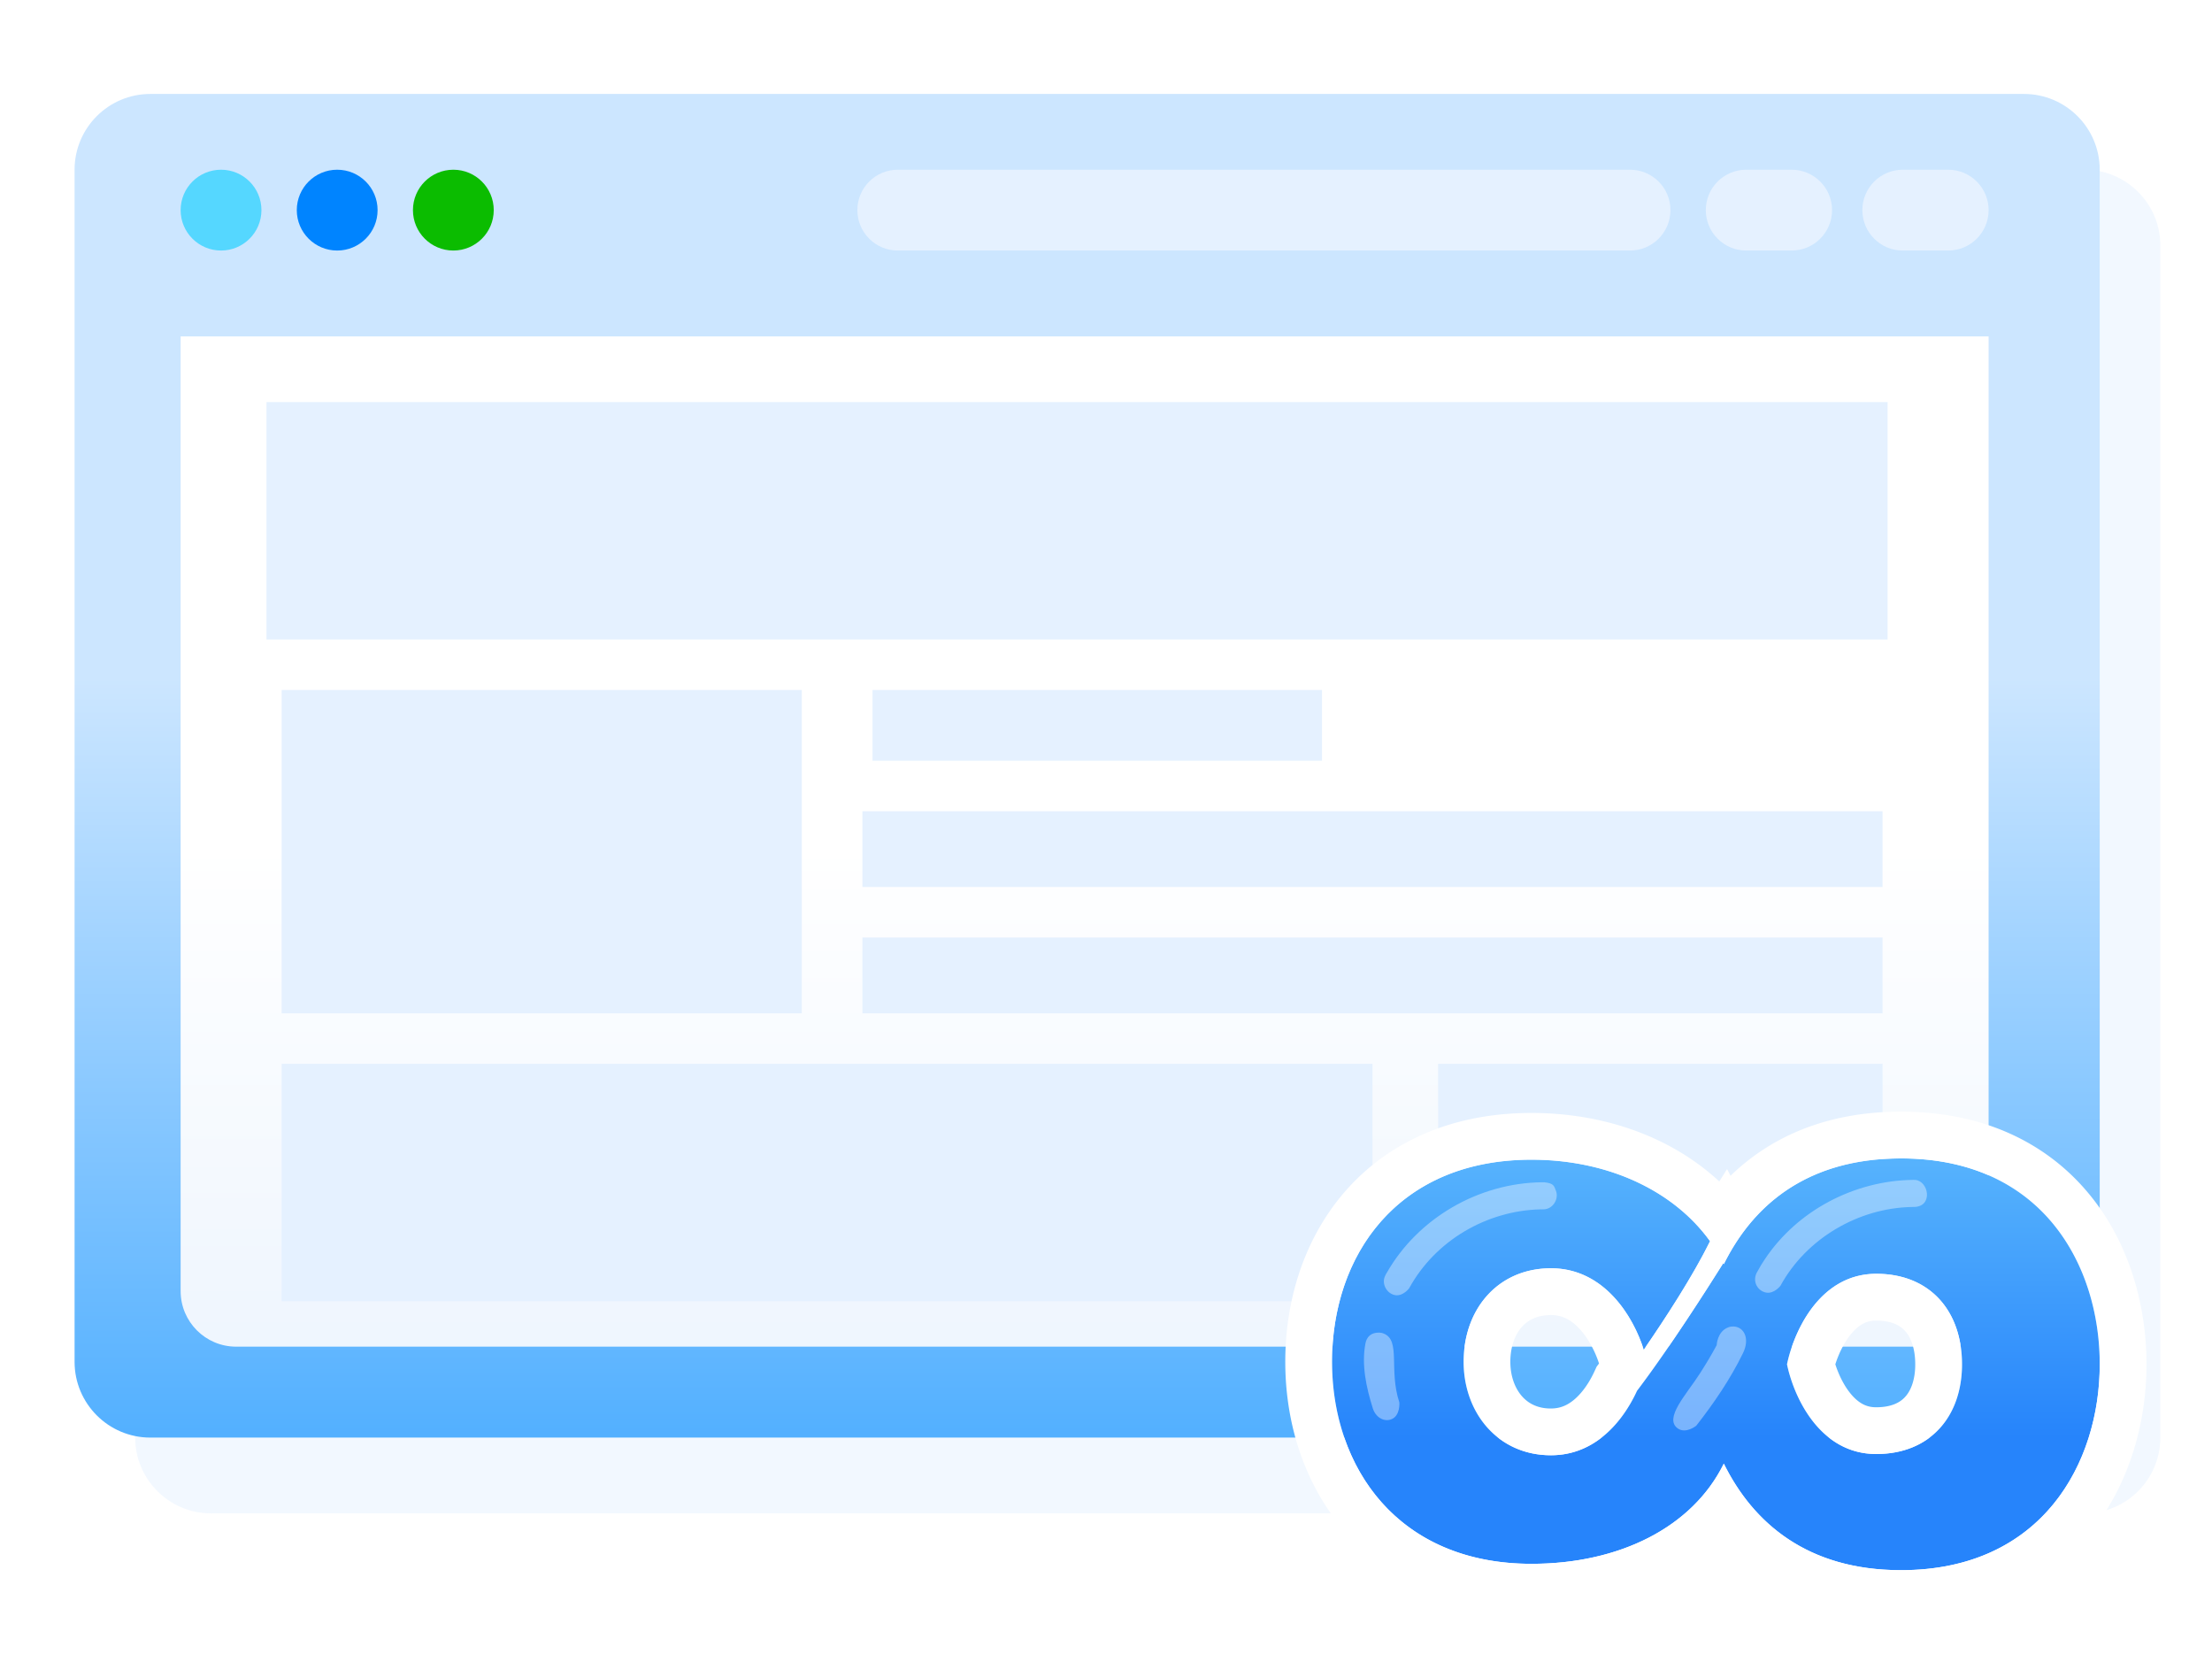
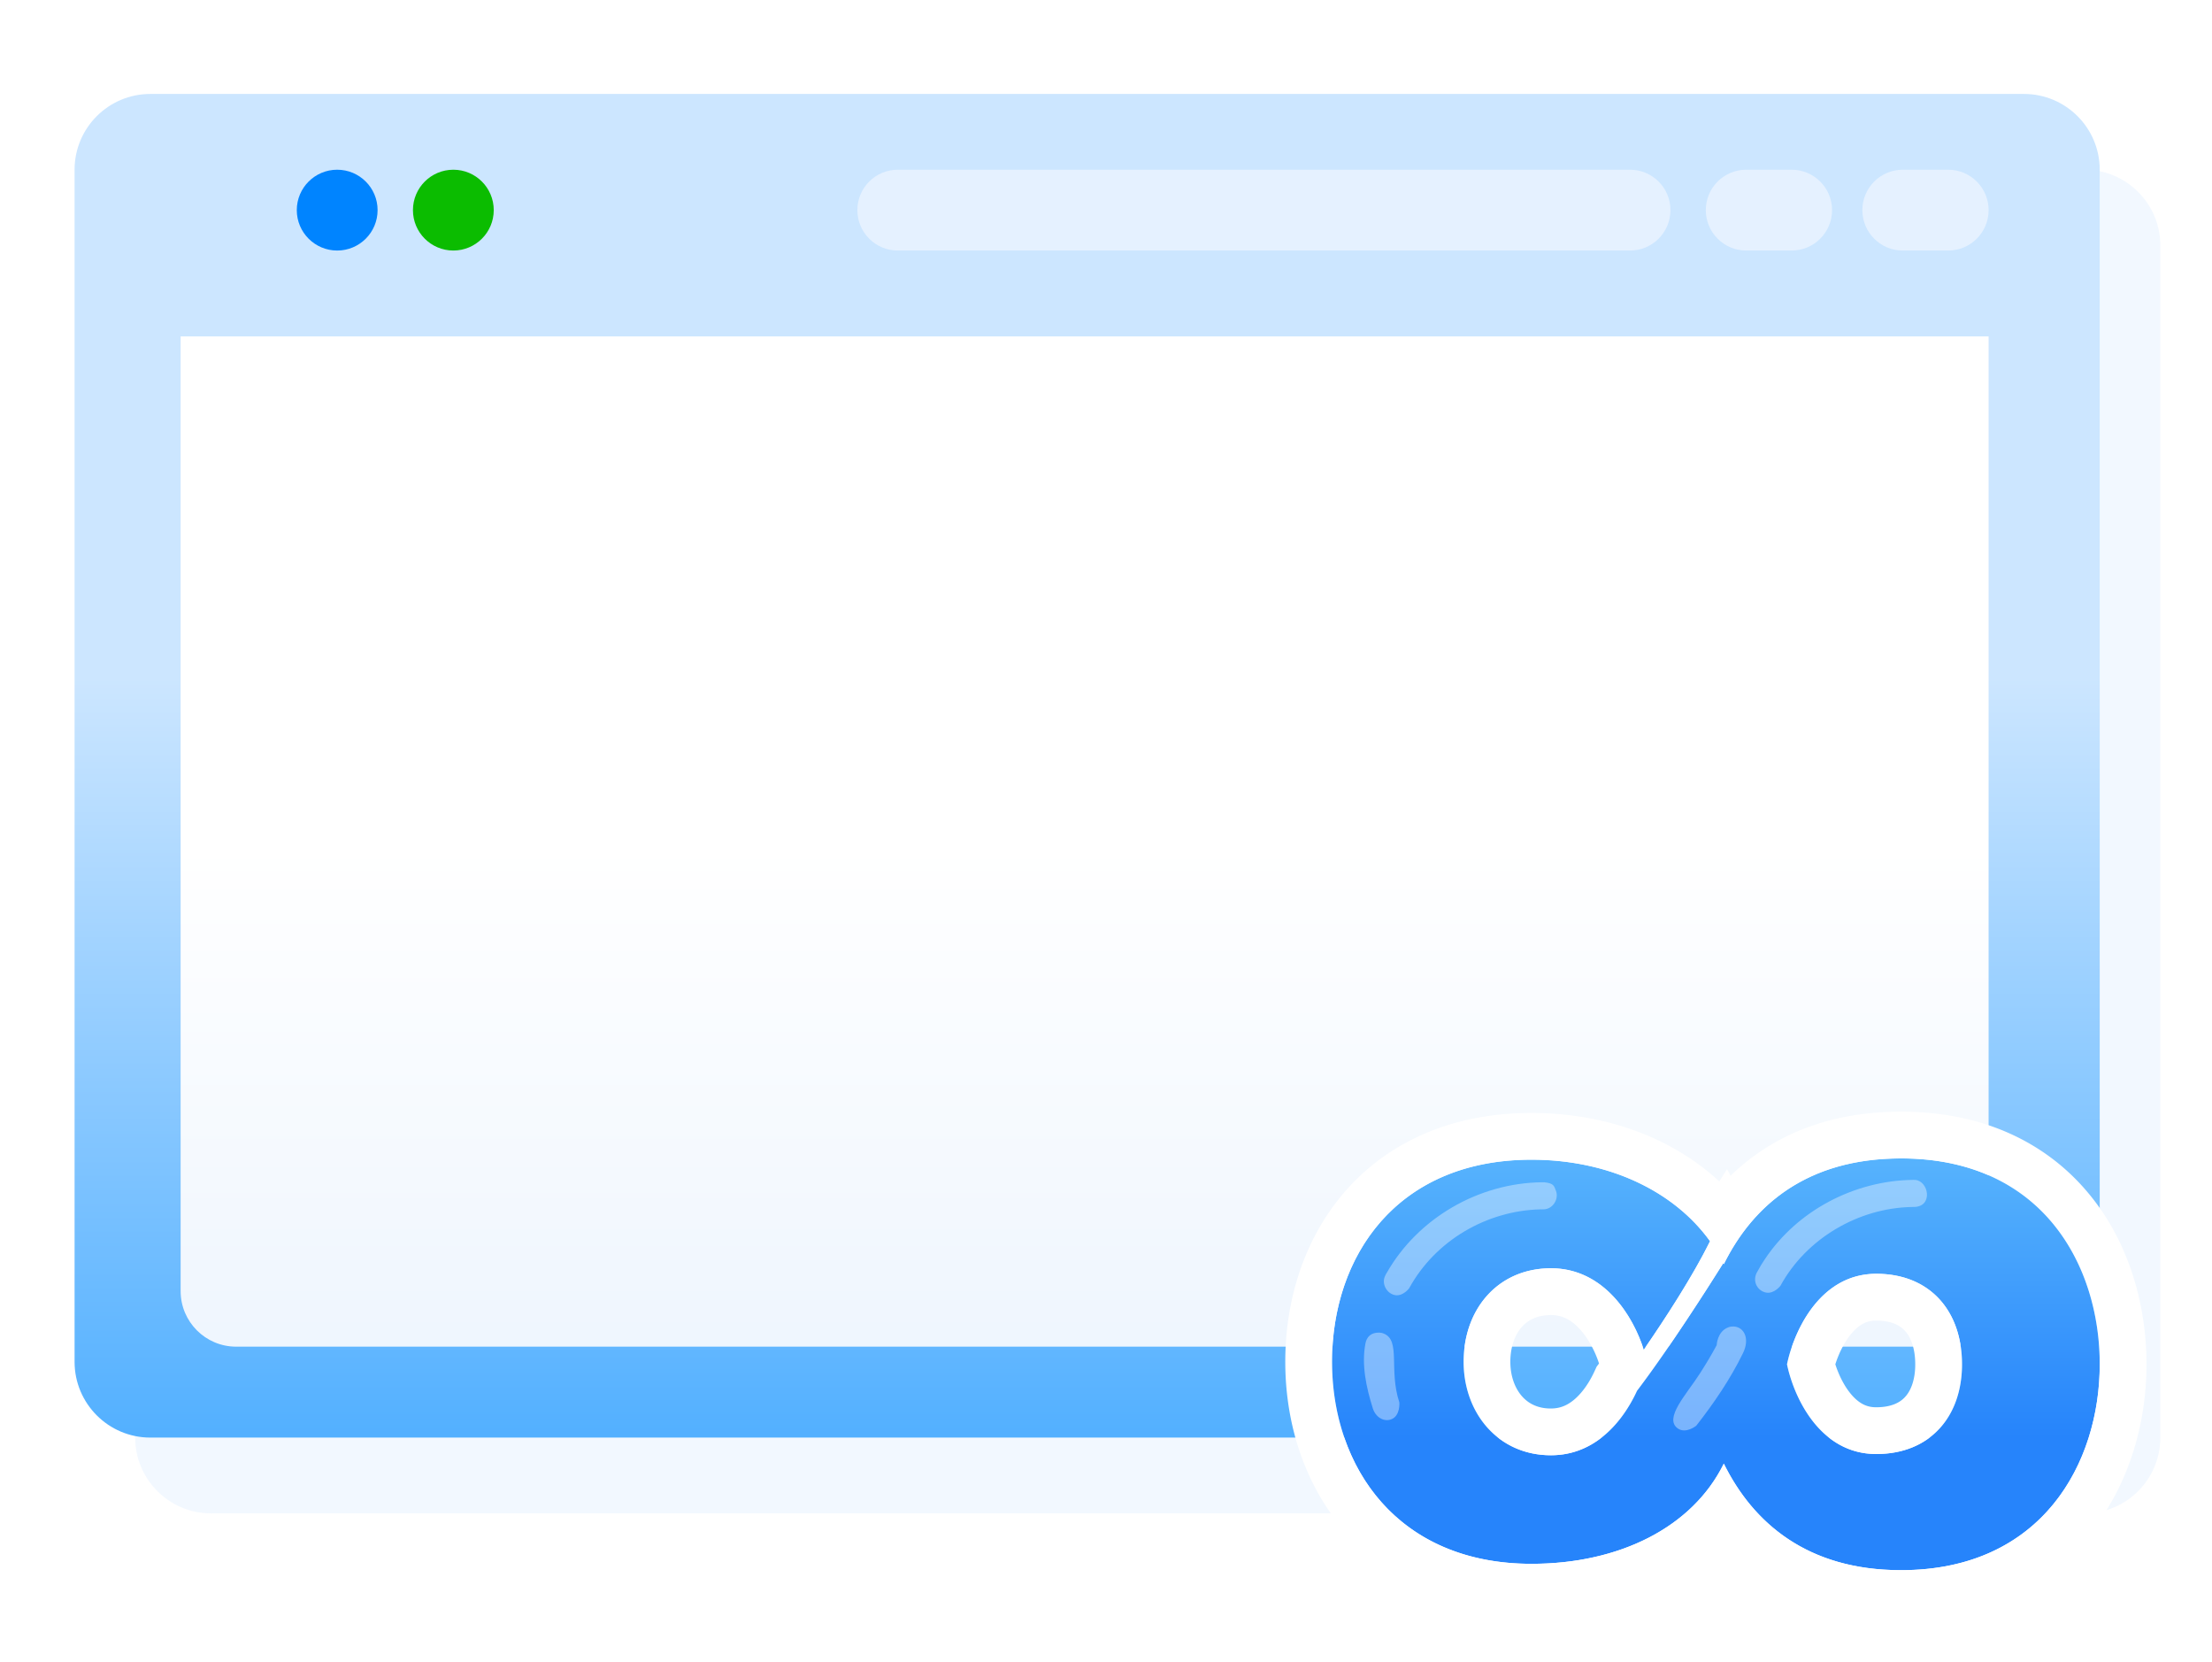
<svg xmlns="http://www.w3.org/2000/svg" fill-rule="evenodd" stroke-linejoin="round" stroke-miterlimit="1.414" clip-rule="evenodd" viewBox="0 0 438 329" id="unlimited-websites">
-   <path fill="none" d="M.473.473h436.805v328.126H.473z" />
  <path fill="#cce6ff" fill-opacity=".259" d="M427.767 48.599c0-8.279-6.721-15-15-15h-371c-8.279 0-15 6.721-15 15v236c0 8.278 6.721 15 15 15h371c8.279 0 15-6.722 15-15v-236Z" />
  <path fill="url(#a)" d="M415.767 33.599c0-8.279-6.721-15-15-15h-371c-8.279 0-15 6.721-15 15v236c0 8.278 6.721 15 15 15h371c8.279 0 15-6.722 15-15v-236Z" />
  <path fill="url(#b)" d="M393.767 66.599h-358v189c0 6.071 4.929 11 11 11h339c4.415 0 8-3.585 8-8v-192Z" />
  <clipPath id="a">
-     <path d="M393.767 66.599h-358v189c0 6.071 4.929 11 11 11h339c4.415 0 8-3.585 8-8v-192Z" />
-   </clipPath>
+     </clipPath>
  <g fill="#e5f1ff" clip-path="url(#a)">
-     <path d="M52.767 79.599h321v47h-321zM55.767 136.599h103v64h-103zM55.767 210.599h216v47h-216zM284.767 210.599h88v47h-88zM172.767 136.599h89v14h-89zM170.767 160.599h202v15h-202zM170.767 185.599h202v15h-202z" />
+     <path d="M52.767 79.599h321v47h-321zM55.767 136.599h103v64h-103zM55.767 210.599h216v47h-216zM284.767 210.599h88v47h-88zM172.767 136.599h89v14h-89zM170.767 160.599h202h-202zM170.767 185.599h202v15h-202z" />
  </g>
  <circle cx="66.767" cy="41.599" r="8" fill="#0084ff" />
-   <circle cx="43.767" cy="41.599" r="8" fill="#55d7ff" />
  <circle cx="89.767" cy="41.599" r="8" fill="#0bbc00" />
  <path fill="#e5f1ff" d="M330.767 41.599c0-4.416-3.585-8-8-8h-145c-4.415 0-8 3.584-8 8 0 4.415 3.585 8 8 8h145c4.415 0 8-3.585 8-8ZM393.767 41.599c0-4.416-3.585-8-8-8h-9c-4.415 0-8 3.584-8 8 0 4.415 3.585 8 8 8h9c4.415 0 8-3.585 8-8ZM362.767 41.599c0-4.416-3.585-8-8-8h-9c-4.415 0-8 3.584-8 8 0 4.415 3.585 8 8 8h9c4.415 0 8-3.585 8-8Z" />
  <path fill="url(#d)" d="m341.228 250.064.105.203c5.812-11.735 16.542-20.933 35.095-20.933 27.942 0 39.343 21.092 39.343 40.756 0 19.506-11.401 40.756-39.343 40.756-18.553 0-29.283-9.356-35.095-21.091-6.259 12.686-20.78 19.836-38.075 19.836-26.478 0-39.503-19.105-39.503-40 0-20.896 12.812-40.001 39.503-40.001 15.125 0 28.129 6.112 35.346 16.138-3.448 6.971-8.836 15.254-13.129 21.485-2.064-6.553-7.796-16.13-18.374-16.13-10.463 0-17.296 8.06-17.296 18.508 0 10.149 6.833 18.507 17.296 18.507 8.832 0 14.285-6.758 17.04-12.753 6.409-8.461 13.92-20.226 17.087-25.281Zm30.283 37.788c-11.177 0-16.319-11.26-17.66-17.762 1.341-6.502 6.483-17.92 17.66-17.92 10.729 0 16.988 7.454 16.988 17.92 0 10.308-6.259 17.762-16.988 17.762Z" />
  <path fill="#fff" d="m376.809 220.076.38.003.378.005.381.008.377.011.372.012.375.014.374.017.368.019.372.021.371.024.366.026.368.028.364.03.363.032.366.035.361.037.356.038.359.041.361.044.357.045.352.048.355.05.354.052.348.054.352.056.347.059.346.06.348.063.347.065.342.068.339.068.341.071.341.074.339.076.334.077.335.08.336.083.334.084.327.085.329.088.33.091.328.093.326.094.323.096.322.099.321.1.32.103.319.105.32.107.313.108.311.11.317.114.313.115.306.116.308.118.306.12.306.123.303.124.302.126.304.13.299.131.298.132.295.134.292.134.294.138.294.142.288.14.287.143.289.146.286.148.281.147.283.151.28.153.279.154.278.156.272.156.277.161.273.162.272.163.269.165.264.164.268.169.264.17.262.171.261.172.258.174.258.177.256.177.256.181.251.18.25.182.25.185.247.185.246.187.243.188.242.189.241.192.239.193.238.195.232.192.237.2.233.2.227.197.23.203.226.201.225.204.223.205.222.207.22.207.218.21.217.211.213.21.214.213.212.216.209.214.207.216.205.216.206.221.2.217.199.219.204.227.195.221.196.225.194.226.189.222.194.232.19.229.184.226.184.23.184.231.184.235.179.233.177.232.179.239.173.233.172.235.173.239.171.241.169.241.166.239.162.238.165.244.161.244.158.24.158.244.159.249.155.247.152.245.15.245.151.25.149.251.146.249.144.249.142.248.141.251.142.255.14.256.136.252.134.252.133.255.132.255.132.259.127.253.127.256.127.262.122.254.123.258.122.263.118.258.117.258.116.261.116.263.114.265.111.261.108.258.108.262.108.265.107.268.103.264.101.26.101.266.1.266.098.266.096.267.095.266.094.268.092.268.089.264.089.268.087.268.087.271.085.269.082.266.082.271.081.271.078.27.077.267.075.268.076.276.073.272.071.269.07.269.069.273.068.273.065.27.066.274.062.269.061.27.061.275.06.275.058.275.056.271.055.272.054.276.051.271.051.271.05.277.048.272.048.277.044.272.045.273.043.277.041.273.04.272.039.273.038.278.036.273.035.273.033.274.032.273.032.278.029.274.029.273.027.274.026.274.024.274.023.274.023.278.02.27.019.273.019.279.016.269.016.274.015.279.013.274.011.269.011.274.009.273.008.274.007.274.006.274.004.274.003.268.002.274.001.273-.001.272-.002.272-.003.267-.004.273-.006.272-.007.272-.008.273-.009.272-.011.273-.012.268-.012.272-.015.277-.016.273-.016.268-.019.278-.02.272-.02.268-.022.277-.023.273-.025.273-.026.273-.027.272-.028.272-.03.273-.031.277-.033.272-.033.272-.035.272-.036.273-.038.277-.039.272-.04.271-.041.273-.043.276-.044.271-.046.272-.047.275-.048.271-.05.276-.051.271-.051.27-.055.276-.054.27-.056.27-.058.274-.06.274-.061.274-.061.271-.063.269-.065.273-.065.268-.068.273-.069.272-.07.268-.071.268-.073.272-.076.275-.076.268-.076.267-.079.269-.08.271-.082.27-.083.265-.084.269-.087.269-.087.268-.089.268-.09.264-.092.269-.093.266-.095.266-.096.266-.099.267-.099.264-.101.265-.1.261-.104.264-.107.267-.107.263-.109.264-.108.258-.111.261-.114.264-.114.26-.116.261-.118.26-.118.258-.122.263-.123.258-.122.254-.126.26-.126.255-.128.255-.133.26-.131.254-.132.253-.135.255-.136.251-.14.256-.141.254-.14.249-.143.252-.143.247-.146.249-.149.251-.15.248-.151.248-.152.245-.156.248-.158.248-.156.242-.158.242-.162.243-.164.245-.163.238-.165.24-.169.241-.17.239-.174.241-.172.236-.171.232-.179.239-.178.234-.178.231-.184.236-.185.234-.183.227-.184.226-.189.231-.194.232-.189.222-.194.227-.196.225-.195.222-.202.225-.198.219-.202.22-.204.219-.205.218-.209.218-.209.215-.212.216-.211.211-.213.211-.217.212-.218.21-.223.21-.221.207-.221.204-.222.202-.228.204-.23.204-.227.197-.233.201-.237.2-.231.193-.238.196-.241.195-.236.188-.242.191-.249.193-.242.185-.247.186-.25.186-.25.182-.251.181-.253.179-.259.181-.258.177-.255.172-.26.173-.265.174-.264.171-.268.17-.267.166-.266.163-.268.163-.277.165-.273.159-.276.159-.277.157-.275.153-.284.154-.283.152-.285.15-.282.147-.285.145-.29.145-.292.143-.291.14-.29.138-.296.137-.298.136-.298.133-.296.129-.3.129-.305.128-.307.127-.302.122-.305.12-.312.121-.307.116-.312.116-.314.114-.315.111-.316.11-.312.105-.32.106-.323.105-.321.101-.319.097-.326.099-.329.095-.325.093-.33.091-.329.088-.328.086-.337.086-.335.083-.333.08-.337.078-.338.076-.339.074-.341.072-.342.07-.346.068-.343.065-.345.063-.349.061-.351.06-.351.057-.349.054-.35.052-.355.05-.356.048-.356.046-.362.044-.359.042-.356.038-.361.037-.366.036-.366.032-.364.03-.365.029-.37.026-.37.023-.369.022-.372.019-.377.017-.371.014-.372.013-.381.01-.381.008-.375.006-.38.003-.38.001h-.262l-.251-.002-.247-.002-.251-.004-.256-.004-.25-.006-.25-.006-.249-.008-.249-.008-.248-.01-.248-.01-.247-.012-.247-.012-.247-.013-.245-.015-.246-.015-.24-.016-.245-.018-.249-.019-.238-.019-.238-.019-.248-.022-.242-.023-.236-.023-.241-.024-.236-.025-.24-.026-.24-.028-.234-.027-.239-.03-.234-.029-.237-.032-.237-.032-.231-.033-.237-.034-.231-.035-.229-.035-.236-.037-.229-.038-.234-.039-.228-.039-.228-.041-.233-.042-.226-.042-.226-.043-.232-.046-.224-.045-.225-.046-.224-.047-.223-.048-.23-.05-.222-.05-.222-.051-.223-.052-.22-.053-.22-.053-.221-.055-.219-.056-.22-.057-.219-.057-.216-.058-.213-.059-.217-.06-.222-.063-.217-.063-.21-.062-.215-.064-.213-.065-.208-.064-.22-.069-.214-.068-.2-.066-.211-.069-.216-.073-.207-.07-.205-.071-.209-.074-.209-.074-.202-.073-.207-.076-.209-.078-.197-.075-.206-.079-.205-.08-.199-.079-.204-.081-.2-.082-.198-.081-.202-.084-.199-.085-.195-.084-.201-.087-.197-.087-.194-.086-.191-.087-.201-.091-.195-.091-.189-.089-.191-.091-.193-.093-.196-.095-.184-.091-.189-.095-.194-.098-.187-.096-.182-.094-.19-.099-.191-.102-.183-.098-.18-.097-.187-.103-.183-.102-.183-.103-.183-.104-.177-.101-.181-.106-.181-.106-.18-.107-.179-.108-.174-.105-.179-.11-.177-.11-.172-.108-.172-.109-.176-.112-.175-.114-.171-.112-.174-.115-.172-.115-.168-.113-.164-.112-.172-.118-.171-.119-.165-.116-.165-.117-.161-.116-.169-.122-.166-.122-.159-.117-.173-.129-.316-.239-.32-.247-.316-.249-.315-.252-.31-.254-.308-.256-.307-.261-.299-.259-.298-.262-.297-.267-.294-.268-.288-.269-.287-.271-.283-.273-.282-.276-.278-.278-.275-.279-.273-.283-.269-.283-.265-.284-.159-.174-.046.043-.159.147-.153.14-.157.143-.161.144-.156.138-.159.14-.16.14-.157.135-.158.135-.166.141-.163.136-.16.132-.164.135-.165.134-.163.131-.162.129-.168.132-.167.132-.169.13-.165.126-.17.129-.171.128-.167.124-.168.125-.173.125-.173.125-.169.121-.175.124-.175.122-.168.117-.173.119-.18.122-.178.12-.175.117-.171.113-.18.117-.179.116-.181.116-.178.113-.174.109-.185.115-.181.11-.175.107-.184.111-.187.112-.18.106-.183.107-.183.106-.185.106-.189.107-.182.102-.184.102-.188.104-.187.101-.182.098-.191.102-.202.106-.368.191-.379.192-.382.19-.382.186-.388.185-.389.181-.388.176-.394.176-.394.171-.391.167-.398.165-.399.162-.4.159-.402.156-.403.152-.406.15-.409.148-.408.142-.408.14-.412.137-.413.135-.416.131-.419.129-.416.125-.417.121-.423.12-.421.115-.424.113-.426.11-.425.107-.426.103-.429.101-.434.099-.432.094-.431.092-.435.088-.436.086-.436.083-.439.079-.439.077-.44.073-.441.071-.443.067-.443.065-.447.062-.446.058-.447.056-.449.052-.452.05-.45.046-.45.044-.454.041-.452.037-.453.034-.46.032-.457.029-.453.025-.459.023-.463.019-.459.017-.461.013-.465.011-.461.007-.464.005-.462.001-.362-.001-.366-.003-.357-.005-.358-.007-.36-.009-.355-.011-.358-.014-.357-.015-.349-.017-.352-.019-.355-.022-.35-.023-.35-.026-.348-.027-.348-.029-.348-.032-.345-.033-.345-.036-.345-.037-.34-.039-.339-.041-.341-.044-.342-.045-.339-.048-.336-.049-.334-.051-.337-.054-.333-.055-.331-.057-.332-.059-.329-.061-.333-.064-.329-.065-.328-.067-.325-.069-.321-.07-.325-.073-.324-.075-.318-.076-.321-.079-.321-.081-.32-.083-.319-.085-.309-.084-.316-.089-.317-.091-.307-.091-.314-.094-.308-.096-.307-.097-.307-.099-.307-.102-.308-.104-.301-.105-.302-.106-.301-.109-.301-.112-.298-.112-.296-.113-.298-.118-.29-.116-.296-.121-.294-.122-.285-.121-.293-.126-.29-.128-.285-.128-.286-.131-.283-.131-.282-.134-.28-.135-.28-.137-.28-.14-.279-.142-.275-.142-.273-.144-.272-.145-.274-.149-.271-.149-.27-.152-.265-.151-.264-.153-.266-.157-.263-.157-.263-.16-.26-.16-.257-.162-.259-.164-.26-.169-.25-.164-.251-.167-.256-.174-.249-.17-.246-.172-.247-.175-.245-.176-.247-.179-.242-.18-.24-.179-.24-.183-.236-.182-.237-.185-.239-.19-.231-.187-.231-.188-.231-.192-.228-.191-.227-.193-.227-.196-.223-.196-.222-.197-.223-.2-.22-.201-.215-.199-.216-.203-.215-.204-.214-.206-.209-.204-.211-.208-.211-.213-.207-.211-.204-.21-.203-.211-.2-.213-.202-.217-.2-.218-.197-.216-.195-.218-.193-.219-.195-.223-.19-.222-.189-.223-.187-.224-.189-.228-.182-.224-.179-.223-.184-.231-.182-.233-.176-.228-.176-.23-.175-.234-.174-.235-.171-.233-.169-.235-.172-.241-.166-.236-.163-.236-.163-.238-.163-.242-.162-.244-.157-.239-.155-.24-.159-.249-.155-.246-.149-.24-.15-.247-.15-.247-.149-.25-.145-.247-.144-.25-.146-.255-.14-.25-.137-.248-.138-.251-.138-.257-.135-.255-.135-.258-.13-.254-.128-.252-.131-.262-.126-.256-.126-.258-.123-.26-.122-.258-.122-.264-.117-.256-.118-.262-.118-.267-.114-.262-.114-.267-.111-.265-.108-.26-.108-.265-.109-.271-.104-.264-.103-.267-.103-.269-.1-.268-.1-.271-.096-.265-.096-.27-.095-.274-.093-.271-.091-.271-.09-.273-.088-.273-.088-.276-.085-.272-.082-.269-.084-.278-.08-.276-.078-.271-.079-.28-.077-.279-.073-.272-.074-.278-.073-.281-.069-.274-.068-.277-.069-.283-.065-.279-.064-.278-.063-.28-.061-.28-.06-.281-.059-.285-.057-.28-.055-.278-.054-.285-.053-.282-.05-.279-.05-.287-.048-.282-.047-.284-.045-.283-.044-.284-.042-.289-.04-.28-.04-.284-.038-.289-.036-.286-.035-.281-.034-.286-.032-.29-.031-.286-.029-.286-.028-.287-.026-.287-.025-.287-.023-.287-.023-.292-.02-.288-.019-.284-.018-.287-.016-.289-.015-.292-.014-.289-.011-.285-.011-.293-.009-.289-.008-.284-.007-.294-.004-.289-.004-.29-.002-.289-.001-.29.001-.29.002-.285.003-.294.005-.29.006-.284.008-.289.009-.289.011-.289.011-.289.014-.288.014-.288.016-.289.018-.288.019-.288.02-.283.021-.287.024-.293.024-.282.026-.286.028-.292.028-.282.03-.286.032-.286.033-.286.034-.285.036-.28.037-.29.039-.285.04-.284.042-.284.042-.28.046-.289.046-.282.046-.279.05-.287.05-.281.051-.279.054-.286.055-.28.055-.278.058-.285.06-.28.059-.276.063-.283.063-.28.064-.274.067-.282.068-.279.069-.274.072-.282.072-.275.073-.277.076-.277.077-.275.078-.274.08-.275.082-.28.082-.268.084-.273.087-.278.086-.268.089-.271.091-.275.092-.271.093-.271.095-.27.097-.269.098-.269.099-.268.101-.266.102-.267.104-.268.107-.269.108-.265.106-.26.112-.268.112-.264.114-.264.116-.265.114-.257.118-.262.122-.264.121-.26.122-.258.124-.257.126-.259.128-.257.129-.258.132-.258.132-.254.133-.252.136-.255.138-.255.136-.248.141-.252.143-.253.145-.252.145-.249.144-.243.148-.248.152-.25.152-.247.151-.242.153-.241.159-.247.159-.244.159-.241.159-.237.165-.242.165-.24.165-.237.168-.236.168-.234.171-.236.172-.233.177-.237.176-.232.174-.226.179-.231.183-.232.183-.228.183-.226.186-.226.185-.222.188-.223.192-.224.194-.224.19-.216.194-.218.201-.222.197-.216.197-.212.204-.218.207-.216.201-.208.204-.209.211-.212.21-.209.212-.207.21-.203.215-.205.218-.205.217-.202.221-.202.218-.196.222-.198.228-.2.224-.194.224-.19.227-.192.234-.194.235-.192.232-.187.233-.185.234-.184.241-.186.24-.183.238-.179.243-.179.246-.18.249-.179.243-.172.248-.173.253-.174.251-.169.249-.167.258-.17.258-.166.256-.163.257-.162.261-.161.266-.161.261-.157.266-.156.268-.155.267-.152.268-.151.268-.148.272-.148.279-.149.272-.142.275-.143.281-.142.275-.137.284-.139.282-.136.282-.134.284-.131.286-.131.291-.13.286-.126.288-.124.294-.125.292-.121.292-.119.296-.118.298-.117.3-.115.296-.111.301-.111.302-.109.301-.106.308-.106.306-.103.306-.102.307-.099.306-.096.313-.097.314-.094.313-.092.313-.09.313-.087.318-.087.321-.085.317-.082.318-.08.322-.079.323-.076.325-.075.326-.073.322-.07.328-.069.332-.068.329-.065.327-.062.332-.061.336-.06.332-.057.334-.055.34-.054.339-.051.336-.049.338-.047.339-.045.343-.044.344-.041.342-.039.349-.038.347-.035.344-.033.349-.031.349-.03.351-.027.351-.025.352-.024.353-.021.353-.019.359-.018.355-.015.357-.013.361-.011.361-.009.363-.007.36-.005.36-.003.367-.002.412.002.409.004.412.006.412.009.408.012.41.014.41.017.406.019.409.022.405.025.404.027.403.03.403.032.406.035.401.037.401.04.4.043.397.044.398.048.402.05.394.053.393.054.396.058.395.06.394.063.39.065.392.067.389.07.387.073.39.075.386.078.386.08.383.082.383.085.383.087.381.09.38.092.381.095.375.097.377.099.379.104.373.104.371.106.373.11.37.111.371.115.371.118.366.118.365.122.364.124.362.125.361.129.362.131.362.135.357.136.355.137.356.141.354.144.352.145.351.148.351.15.348.153.345.154.347.158.344.16.342.162.34.164.34.167.338.169.337.173.335.174.333.176.332.179.327.179.329.183.329.187.324.188.324.19.321.193.319.194.32.198.314.198.317.203.316.206.309.205.309.208.308.211.305.213.303.215.303.218.302.221.299.223.295.224.293.226.295.231.292.232.287.232.285.235.287.239.283.241.278.241.281.247.277.247.274.249.221.205 1.539-2.454.689 1.325.095-.092.284-.272.289-.271.289-.267.292-.264.298-.265.3-.263.302-.258.305-.257.309-.255.312-.253.314-.249.315-.246.323-.247.317-.238.168-.124.164-.12.167-.12.164-.118.165-.118.166-.116.165-.115.167-.115.171-.117.17-.114.168-.112.176-.117.175-.114.166-.108.171-.109.176-.112.177-.111.172-.106.173-.107.178-.108.184-.111.175-.103.175-.103.186-.108.182-.104.177-.101.177-.1.184-.102.188-.104.188-.101.18-.097.183-.097.186-.097.189-.098.188-.096.187-.095.189-.095.189-.093.195-.095.185-.089.193-.092.197-.092.189-.088.195-.09.19-.086.197-.088.2-.087.191-.084.201-.086.196-.083.198-.083.203-.084.197-.08.2-.08.205-.081.204-.08.194-.074.206-.078.208-.078.204-.075.201-.073.208-.075.209-.073.203-.07.206-.071.212-.071.21-.07.206-.067.212-.068.213-.067.215-.066.207-.064.214-.064.214-.063.211-.061.217-.062.216-.06.217-.06.219-.059.216-.057.219-.057.214-.054.219-.055.227-.056.214-.051.22-.052.229-.053.222-.05.216-.048.225-.048.228-.049.224-.046.225-.045.224-.045.226-.043.227-.043.231-.043.227-.04.228-.04.234-.04.228-.037.229-.037.23-.036.23-.035.236-.035.237-.034.231-.032.232-.031.237-.031.239-.029.234-.029.233-.027.24-.027.235-.025.241-.025.241-.024.236-.023.242-.022.238-.02.243-.021.243-.019.244-.018.244-.017.24-.016.241-.014.251-.015.246-.013.242-.012.247-.011.248-.011.248-.009.249-.008.249-.008.25-.006.25-.005.251-.005.251-.003.247-.003.257-.001.261-.001.372.002Zm-.598 9.259-.216.001-.216.002-.215.003-.214.004-.213.004-.213.006-.212.006-.212.007-.21.008-.21.009-.21.009-.208.011-.208.011-.207.012-.207.013-.205.013-.205.014-.205.016-.203.016-.203.016-.203.018-.201.018-.201.019-.2.02-.2.021-.198.021-.199.023-.197.023-.197.024-.196.024-.195.026-.195.026-.194.026-.193.028-.193.029-.192.029-.191.03-.191.03-.19.032-.189.032-.189.033-.187.033-.188.035-.186.035-.186.036-.185.036-.185.038-.184.038-.183.038-.183.04-.182.04-.181.041-.18.042-.18.042-.18.043-.178.044-.178.044-.178.045-.176.046-.176.047-.176.047-.174.048-.174.049-.174.049-.172.05-.172.051-.172.051-.171.053-.17.052-.169.054-.169.054-.168.055-.168.055-.167.056-.166.057-.166.057-.165.059-.164.058-.164.06-.163.06-.163.061-.162.061-.161.062-.16.063-.16.063-.16.064-.159.064-.158.066-.157.065-.157.067-.156.067-.156.068-.155.068-.154.069-.154.069-.153.071-.153.07-.151.072-.152.072-.15.072-.151.074-.149.073-.149.075-.148.075-.148.075-.147.077-.146.076-.146.078-.145.078-.145.078-.144.079-.143.08-.143.08-.142.081-.142.081-.141.082-.14.083-.14.083-.14.083-.138.085-.138.084-.138.086-.137.085-.136.087-.136.087-.135.087-.134.088-.134.089-.134.089-.132.089-.133.091-.131.09-.131.091-.131.092-.13.092-.129.093-.129.093-.128.094-.128.094-.253.191-.251.192-.249.194-.247.196-.245.198-.242.2-.24.202-.238.204-.235.205-.233.208-.232.209-.229.212-.226.213-.225.214-.222.217-.221.218-.218.22-.216.222-.213.224-.212.225-.21.227-.207.228-.206.23-.203.232-.201.233-.199.235-.197.236-.195.238-.193.239-.191.241-.189.242-.187.244-.185.245-.183.247-.181.248-.178.249-.177.251-.175.252-.173.253-.171.255-.169.256-.167.257-.165.258-.163.26-.162.26-.159.262-.158.263-.155.265-.154.265-.152.266-.15.268-.148.269-.146.269-.144.271-.143.272-.141.272-.139.274-.137.274-.105-.203-.31.493-.334.531-.357.566-.38.601-.401.632-.422.662-.441.691-.46.717-.477.742-.494.764-.509.786-.524.805-.537.822-.549.837-.561.851-.572.863-.581.873-.59.881-.597.888-.301.445-.302.447-.304.447-.305.447-.307.448-.307.447-.308.448-.309.447-.31.446-.31.445-.31.444-.311.443-.311.441-.311.439-.31.437-.311.435-.31.432-.31.43-.309.426-.308.424-.307.419-.307.416-.305.413-.304.408-.303.403-.301.399-.065.141-.066.141-.067.141-.068.141-.069.142-.07.141-.071.142-.072.142-.073.142-.074.143-.075.142-.076.142-.077.143-.079.142-.079.142-.08.142-.081.143-.082.142-.083.142-.084.142-.086.141-.086.142-.087.141-.089.141-.089.141-.09.141-.092.14-.092.14-.094.14-.094.139-.096.139-.097.139-.097.138-.099.138-.1.137-.101.137-.102.137-.103.136-.104.135-.105.135-.106.134-.107.133-.109.133-.109.133-.11.131-.112.131-.113.13-.113.13-.115.129-.116.128-.117.127-.118.126-.119.126-.12.124-.122.124-.122.123-.124.122-.124.121-.126.12-.127.119-.128.118-.129.117-.13.116-.131.115-.132.114-.134.112-.134.112-.136.11-.137.109-.138.108-.139.107-.14.106-.142.104-.142.103-.144.101-.144.101-.146.099-.147.097-.148.096-.15.095-.15.093-.152.092-.152.09-.154.089-.155.088-.156.085-.158.084-.158.083-.16.081-.161.079-.162.078-.163.076-.164.074-.165.073-.167.071-.168.069-.169.067-.17.066-.171.063-.173.062-.174.06-.175.058-.176.056-.177.054-.178.052-.18.051-.181.048-.182.046-.183.044-.185.042-.185.04-.187.038-.188.036-.189.034-.191.031-.192.029-.192.027-.195.025-.195.023-.196.02-.198.018-.199.016-.2.013-.202.011-.203.008-.203.006-.206.004-.206.001h-.122l-.122-.001-.122-.002-.122-.003-.121-.003-.121-.004-.12-.005-.12-.006-.12-.006-.119-.007-.119-.008-.119-.009-.118-.009-.118-.011-.118-.01-.117-.012-.117-.012-.117-.013-.116-.014-.116-.015-.116-.015-.115-.016-.115-.016-.114-.018-.114-.018-.114-.018-.114-.02-.113-.02-.112-.021-.113-.021-.112-.023-.111-.023-.111-.023-.111-.025-.221-.05-.219-.054-.217-.056-.216-.059-.215-.061-.213-.064-.211-.067-.21-.069-.209-.072-.206-.075-.206-.077-.203-.079-.202-.082-.201-.085-.198-.087-.198-.09-.195-.092-.194-.094-.192-.097-.191-.099-.189-.102-.187-.104-.186-.106-.183-.108-.183-.111-.18-.113-.179-.116-.177-.117-.175-.12-.174-.122-.171-.124-.17-.127-.168-.128-.167-.131-.164-.133-.163-.134-.161-.137-.159-.139-.158-.141-.155-.143-.154-.145-.152-.147-.15-.149-.148-.151-.146-.152-.144-.155-.142-.156-.141-.159-.138-.16-.137-.162-.134-.164-.133-.165-.131-.168-.129-.169-.126-.171-.125-.172-.123-.174-.121-.176-.118-.178-.117-.179-.115-.181-.112-.182-.111-.184-.108-.186-.107-.187-.104-.188-.103-.19-.1-.192-.098-.193-.096-.194-.094-.196-.091-.198-.09-.198-.087-.2-.085-.202-.083-.203-.081-.204-.079-.205-.076-.207-.075-.208-.072-.209-.07-.21-.067-.212-.066-.212-.063-.214-.061-.215-.058-.216-.056-.218-.054-.218-.052-.219-.049-.221-.047-.221-.045-.223-.043-.224-.04-.224-.037-.225-.036-.227-.033-.227-.03-.228-.028-.229-.026-.23-.023-.231-.021-.232-.019-.232-.016-.233-.014-.234-.011-.235-.008-.236-.007-.236-.003-.237-.002-.237.002-.245.003-.243.007-.243.008-.242.011-.24.014-.24.016-.239.019-.238.021-.237.023-.235.026-.235.028-.234.03-.233.033-.231.036-.231.037-.229.04-.228.043-.227.045-.226.047-.225.049-.224.052-.222.054-.221.056-.22.058-.218.061-.218.063-.216.066-.214.067-.214.07-.212.072-.21.075-.21.076-.208.079-.206.081-.205.083-.204.085-.202.087-.2.09-.2.091-.197.094-.196.096-.195.098-.193.1-.192.103-.189.104-.189.107-.186.108-.185.111-.184.112-.182.115-.18.117-.178.118-.176.121-.175.123-.173.125-.172.126-.169.129-.168.131-.166.133-.164.134-.162.137-.161.138-.158.141-.157.142-.155.144-.152.146-.151.148-.149.15-.147.152-.145.154-.143.155-.141.158-.139.159-.136.161-.135.163-.133.164-.13.167-.128.168-.127.17-.124.171-.122.174-.119.175-.118.177-.115.179-.113.18-.111.183-.108.183-.107.186-.104.187-.101.189-.099.191-.097.192-.095.194-.092.195-.09.198-.087.198-.085.201-.083.202-.08.203-.077.206-.075.206-.073.209-.07.21-.067.211-.065.213-.062.215-.06.216-.057.217-.055.219-.051.221-.05.222-.046.223-.044.225-.041.227-.038.228-.036.229-.033.231-.03.232-.027.234-.025.235-.021.236-.019.238-.016.239-.013.24-.011.242-.007.244-.004.244-.002.124.001.123.001.123.002.122.003.122.004.122.005.121.005.121.007.12.007.119.008.12.009.119.01.118.011.118.011.118.012.117.013.117.014.116.015.116.015.115.017.115.017.114.017.115.019.113.019.113.02.113.021.113.022.111.022.112.024.111.023.111.025.11.026.11.026.109.026.109.028.108.028.108.029.108.03.107.03.107.032.106.031.106.033.106.033.105.034.104.035.104.035.104.036.104.036.103.037.102.038.102.039.102.039.202.08.2.083.199.085.197.088.195.09.194.093.192.095.19.097.189.1.187.102.186.104.183.106.182.108.181.11.179.113.177.114.175.117.174.118.173.121.17.122.169.124.168.126.165.128.165.129.162.131.161.133.16.135.157.136.157.137.154.139.153.141.152.142.15.143.148.145.147.147.145.147.143.149.142.15.141.151.139.152.137.154.136.155.134.155.133.157.131.158.13.158.128.16.127.16.125.161.123.162.122.163.121.164.119.164.117.165.116.165.115.166.113.167.111.167.11.168.109.168.107.169.105.168.104.17.103.169.101.17.1.17.098.17.097.17.095.171.094.17.092.171.091.171.09.17.088.171.086.17.085.17.084.17.082.17.081.17.08.169.078.169.076.169.076.169.073.167.073.168.071.167.069.166.069.166.067.165.065.165.064.164.063.163.061.163.06.161.059.161.057.16.056.159.054.159.053.157.052.156.05.155.049.154.406-.59.411-.601.417-.612.422-.623.425-.632.429-.641.433-.649.435-.657.437-.664.438-.671.439-.676.44-.682.439-.686.438-.691.219-.346.218-.347.218-.348.217-.349.217-.349.216-.35.215-.35.215-.35.213-.35.213-.351.211-.351.211-.351.209-.35.208-.351.206-.35.206-.35.203-.35.203-.349.2-.348.2-.348.197-.348.195-.346.194-.346.192-.344.189-.344.188-.343.185-.341.184-.341.181-.339.178-.337.176-.336.174-.335.171-.333.169-.331.166-.33.163-.328-.171-.234-.172-.233-.174-.231-.177-.23-.178-.228-.181-.227-.183-.226-.184-.224-.187-.223-.189-.221-.191-.219-.193-.218-.194-.217-.197-.215-.199-.214-.201-.212-.202-.21-.205-.209-.207-.208-.208-.205-.21-.205-.213-.202-.214-.202-.216-.199-.218-.198-.22-.197-.221-.194-.224-.194-.225-.191-.227-.19-.229-.188-.231-.187-.232-.185-.234-.184-.236-.181-.238-.181-.24-.178-.241-.177-.243-.175-.244-.173-.247-.172-.248-.17-.25-.169-.251-.166-.253-.165-.255-.164-.256-.161-.258-.16-.26-.158-.261-.156-.263-.155-.264-.153-.266-.151-.268-.149-.269-.148-.27-.145-.272-.144-.274-.143-.275-.14-.277-.138-.278-.137-.28-.135-.281-.133-.282-.132-.284-.129-.286-.128-.287-.125-.288-.124-.29-.122-.291-.12-.292-.119-.294-.116-.295-.115-.297-.112-.298-.111-.299-.109-.301-.107-.302-.105-.303-.103-.304-.101-.306-.099-.307-.098-.308-.095-.31-.093-.311-.092-.312-.089-.313-.088-.314-.085-.316-.084-.317-.081-.318-.08-.319-.077-.32-.076-.322-.073-.322-.072-.324-.069-.325-.067-.326-.066-.327-.063-.328-.061-.329-.059-.33-.057-.332-.056-.332-.052-.333-.051-.335-.049-.335-.047-.337-.044-.337-.043-.338-.04-.34-.038-.34-.036-.341-.034-.342-.032-.343-.03-.344-.027-.345-.026-.346-.023-.347-.021-.347-.018-.348-.017-.35-.014-.35-.013-.351-.01-.351-.007-.353-.006-.353-.003-.354-.002-.313.001-.31.003-.31.004-.308.006-.307.008-.306.01-.305.011-.303.013-.302.015-.301.016-.299.018-.298.02-.297.021-.296.023-.294.025-.294.026-.291.028-.291.03-.289.031-.288.033-.287.035-.286.036-.284.038-.283.039-.282.041-.28.043-.28.044-.278.045-.276.048-.276.049-.274.05-.273.052-.272.054-.27.055-.269.057-.268.058-.267.059-.265.062-.264.062-.263.065-.262.065-.26.068-.259.068-.258.071-.257.071-.255.074-.254.074-.253.076-.252.078-.25.079-.249.08-.248.082-.247.083-.245.085-.244.086-.243.088-.242.089-.24.09-.239.092-.238.093-.237.094-.235.096-.234.097-.233.099-.231.1-.231.101-.229.103-.228.104-.227.105-.225.107-.224.108-.223.109-.222.11-.22.112-.219.113-.218.115-.217.115-.215.117-.214.119-.213.119-.212.121-.211.122-.209.123-.208.125-.207.125-.205.127-.205.128-.203.13-.201.13-.201.132-.199.133-.198.134-.197.135-.196.137-.194.137-.194.139-.192.14-.19.141-.19.143-.188.143-.187.144-.186.146-.184.147-.184.148-.182.149-.181.15-.179.151-.179.152-.177.153-.176.155-.174.155-.174.157-.172.157-.171.159-.17.16-.168.16-.168.162-.166.163-.165.164-.163.165-.163.165-.161.167-.16.168-.159.169-.157.17-.157.17-.155.172-.154.173-.152.173-.152.175-.15.176-.149.176-.148.177-.146.179-.146.179-.144.18-.143.181-.141.182-.141.183-.139.184-.138.184-.137.186-.135.186-.135.188-.133.188-.132.189-.131.189-.129.191-.128.191-.127.193-.126.193-.125.194-.123.195-.123.195-.121.196-.119.198-.119.197-.117.199-.117.2-.115.2-.113.201-.113.201-.111.203-.11.203-.109.204-.108.205-.107.205-.105.206-.104.207-.103.208-.102.208-.1.209-.099.209-.098.211-.097.211-.096.211-.094.212-.094.213-.092.214-.09.214-.09.215-.089.215-.087.217-.086.216-.085.218-.083.218-.083.218-.081.219-.08.22-.079.22-.078.221-.076.221-.075.222-.074.223-.073.223-.072.224-.07.224-.07.224-.068.226-.066.225-.066.227-.065.226-.063.228-.062.227-.061.229-.06.228-.058.229-.058.23-.056.23-.055.231-.053.231-.053.231-.051.232-.051.232-.049.233-.047.233-.047.234-.045.234-.045.234-.043.235-.042.235-.04.236-.04.235-.038.237-.037.236-.036.237-.035.238-.034.237-.032.238-.031.239-.03.238-.029.239-.028.24-.026.239-.026.24-.024.24-.023.241-.021.241-.021.241-.019.241-.019.242-.017.242-.016.242-.014.242-.014.243-.012.242-.011.243-.01.244-.009.243-.008.244-.006.244-.005.244-.005.244-.002.244-.002.245-.001.245.001.245.002.244.003.245.004.244.005.244.007.244.007.244.009.243.011.243.011.243.012.243.014.243.015.242.016.242.017.242.019.242.02.241.021.241.022.241.023.24.024.24.026.24.027.24.028.239.029.239.031.239.031.238.033.238.034.238.035.237.037.237.038.237.038.236.04.236.042.236.042.235.044.235.045.234.046.234.047.233.048.234.05.232.051.233.052.231.053.232.054.231.056.23.057.231.058.229.059.229.06.229.062.228.063.228.064.227.065.227.066.226.068.226.069.225.07.225.071.224.073.224.073.223.075.222.076.222.077.222.079.22.079.221.081.219.082.22.084.218.084.218.086.217.086.217.089.216.089.216.09.214.092.215.093.213.094.213.095.212.097.212.097.211.099.21.1.21.102.209.102.208.104.207.105.207.106.206.107.206.109.204.11.204.111.204.112.202.113.202.115.201.115.2.117.199.119.199.119.198.121.197.122.197.123.195.124.195.125.194.127.193.128.192.129.192.13.19.132.19.132.189.134.188.135.187.137.187.137.185.139.185.14.184.141.182.142.182.144.181.145.181.146.179.147.178.149.178.149.176.151.176.152.174.153.174.155.172.156.172.157.171.158.17.159.169.161.167.161.167.163.166.165.165.165.164.167.162.167.162.169.161.171.159.171.159.173.158.174.156.175.156.176.154.178.153.179.153.18.151.181.15.182.149.184.148.185.147.186.145.187.145.188.143.19.142.191.141.192.14.194.139.194.138.196.136.197.136.198.134.2.133.2.131.202.131.203.129.205.128.205.127.207.126.208.124.209.124.211.122.211.12.213.12.214.118.215.117.217.116.218.114.219.113.22.112.221.111.223.109.224.108.225.106.226.106.227.104.229.102.23.102.231.099.233.099.233.097.235.096.236.095.237.093.239.091.24.091.241.089.242.087.243.086.245.085.245.083.248.082.248.081.249.079.251.077.252.076.253.075.255.073.255.072.257.07.258.069.259.067.261.066.262.064.263.063.264.061.265.06.267.058.268.057.269.055.27.053.272.052.273.051.274.049.275.047.276.046.278.044.279.043.28.041.282.039.282.038.284.036.285.035.286.032.288.032.289.029.29.028.291.027.292.025.294.023.295.021.296.02.297.018.299.016.3.015.301.013.302.011.304.009.304.008.306.006.307.005.309.002.31.001.404-.001.404-.004.403-.007.402-.009.4-.012.4-.014.398-.017.398-.019.396-.022.395-.025.394-.027.392-.03.392-.032.39-.035.389-.038.388-.04.386-.042.385-.046.384-.047.383-.05.381-.053.38-.055.378-.058.378-.06.375-.063.375-.065.373-.068.371-.07.37-.073.369-.075.367-.078.365-.08.364-.083.363-.085.361-.088.359-.09.358-.092.356-.095.355-.098.353-.099.351-.103.35-.104.348-.107.346-.11.345-.112.343-.114.341-.117.339-.119.338-.122.336-.124.334-.126.332-.129.33-.131.329-.133.327-.136.324-.138.323-.141.321-.143.319-.145.317-.148.316-.15.313-.152.311-.155.309-.157.307-.159.153-.08.152-.082.152-.081.152-.082.15-.083.151-.084.149-.084.149-.084.149-.085.148-.086.148-.086.147-.087.147-.088.146-.088.145-.088.145-.089.144-.09.144-.09.144-.091.142-.092.143-.092.141-.092.141-.093.141-.094.14-.094.139-.095.139-.095.139-.096.137-.097.138-.097.136-.097.136-.099.136-.098.135-.1.134-.1.134-.1.133-.101.133-.102.132-.102.131-.102.131-.104.13-.103.13-.105.129-.105.128-.105.128-.106.128-.107.126-.107.126-.107.126-.109.125-.108.124-.11.124-.109.123-.111.122-.111.122-.111.121-.112.121-.113.12-.113.119-.114.119-.114.118-.115.117-.115.117-.116.116-.116.115-.117.115-.118.115-.118.113-.118.113-.12.112-.119.112-.12.111-.121.11-.121.11-.122.109-.122.109-.123.107-.124.107-.124.107-.124.106-.125.105-.126.104-.126.104-.126.103-.128.102-.127.102-.128.101-.129.1-.129.1-.13.099-.13.098-.131.098-.132.097-.132.096-.132.095-.133.095-.133.094-.134.094-.135.092-.135.092-.136.092-.136.09-.136.09-.137.089-.138.089-.138.087-.139.087-.139.087-.14.085-.14.085-.141.084-.141.084-.142.082-.142.082-.143.081-.143.081-.144.079-.144.079-.145.079-.146.077-.145.077-.147.076-.147.075-.147.075-.148.073-.148.137.274.139.274.141.273.143.272.144.271.146.269.148.269.15.268.152.267.154.266.155.265.158.264.159.262.162.262.163.26.165.259.167.258.169.257.171.255.173.255.175.253.177.251.178.251.181.249.183.247.185.247.187.245.189.243.191.242.193.241.195.239.197.238.199.236.201.235.203.233.206.231.207.23.21.229.212.226.213.225.216.224.218.222.221.22.222.218.225.216.226.215.229.213.232.211.233.209.235.208.238.206.24.203.242.202.245.2.247.198.249.196.251.194.253.192.128.095.128.095.129.094.129.093.13.094.131.092.131.092.131.092.133.091.132.091.134.09.134.089.134.089.135.088.136.088.136.088.137.086.138.087.138.085.138.085.14.085.14.084.14.083.141.083.142.082.142.082.143.081.143.081.144.08.145.079.145.079.146.078.146.078.147.077.148.077.148.076.149.075.149.074.151.075.15.073.152.073.151.072.153.072.153.071.154.07.154.07.155.069.156.069.156.068.157.067.157.067.158.066.159.065.16.065.16.064.16.064.161.062.162.063.163.061.163.061.164.06.164.06.165.059.166.058.166.057.167.057.168.057.168.055.169.055.169.054.17.054.171.053.172.052.172.051.172.051.174.05.174.049.174.049.176.048.176.047.176.047.178.046.178.045.178.044.18.044.18.043.18.042.181.042.182.04.183.04.183.04.184.038.185.038.185.037.186.037.186.035.188.035.187.034.189.034.189.033.19.031.191.032.191.03.192.03.193.028.193.028.194.028.195.026.195.026.196.025.197.024.197.024.199.022.198.022.2.021.2.02.201.02.201.018.203.018.203.017.203.016.205.016.205.014.205.014.207.013.207.012.208.012.208.01.21.01.21.009.21.008.212.007.212.006.213.006.213.005.214.003.215.003.216.002.216.002h.217l.327-.001.325-.003.324-.005.322-.006.321-.009.319-.011.317-.012.317-.014.314-.017.313-.018.312-.02.31-.022.309-.023.307-.026.306-.027.304-.029.303-.031.301-.033.299-.035.299-.036.297-.038.295-.04.294-.042.292-.043.291-.045.289-.047.288-.049.287-.05.285-.052.283-.054.283-.056.28-.057.279-.059.278-.06.276-.063.275-.064.274-.065.272-.067.27-.069.269-.07.268-.073.266-.073.265-.075.263-.077.262-.079.26-.08.259-.081.258-.083.256-.085.255-.086.253-.088.252-.089.25-.091.25-.093.247-.093.246-.096.245-.096.244-.099.242-.099.24-.102.239-.102.238-.104.237-.106.235-.107.233-.108.232-.11.231-.111.23-.113.228-.114.226-.115.225-.117.224-.118.223-.119.221-.121.22-.122.218-.124.217-.125.215-.126.215-.127.213-.129.211-.13.21-.131.209-.132.207-.134.206-.135.205-.137.203-.137.202-.139.201-.14.199-.141.198-.142.197-.144.195-.145.194-.146.192-.147.192-.148.189-.15.189-.15.187-.152.186-.153.185-.154.183-.155.182-.156.18-.157.179-.159.178-.159.177-.161.175-.161.174-.163.173-.164.171-.165.17-.165.169-.167.167-.168.166-.169.165-.17.164-.171.162-.172.161-.172.159-.174.159-.175.157-.176.155-.176.155-.178.153-.178.152-.18.15-.18.15-.181.148-.182.146-.183.146-.184.144-.185.143-.185.142-.187.14-.187.139-.188.138-.189.137-.19.135-.191.134-.191.133-.192.131-.193.131-.194.129-.194.128-.196.126-.196.125-.196.124-.198.123-.198.122-.199.12-.2.119-.2.118-.201.117-.202.115-.202.114-.203.113-.204.112-.205.111-.205.109-.205.108-.207.107-.207.105-.207.105-.208.103-.209.102-.21.101-.21.099-.21.099-.211.097-.212.096-.212.095-.213.093-.213.093-.214.091-.214.09-.215.089-.215.087-.216.087-.216.085-.217.084-.217.083-.218.081-.218.081-.218.079-.219.078-.22.077-.22.076-.22.075-.22.073-.221.073-.222.071-.222.07-.222.068-.222.068-.223.067-.223.065-.224.064-.224.063-.224.062-.224.061-.225.06-.225.058-.226.057-.225.057-.226.055-.226.054-.227.052-.226.052-.227.05-.227.05-.228.048-.227.047-.228.046-.228.045-.228.044-.228.043-.229.041-.228.041-.229.039-.229.038-.229.037-.229.036-.23.035-.229.034-.23.033-.229.031-.23.031-.23.029-.23.028-.23.028-.23.026-.23.025-.23.024-.23.023-.23.021-.23.021-.23.02-.23.018-.23.018-.231.016-.23.015-.23.015-.23.013-.23.012-.229.011-.23.01-.23.009-.23.008-.229.007-.23.005-.229.005-.229.004-.229.002-.229.002-.229.001-.229-.001-.23-.002-.231-.002-.231-.004-.23-.005-.231-.005-.231-.007-.232-.008-.231-.009-.231-.01-.231-.011-.232-.012-.231-.013-.232-.015-.231-.015-.231-.016-.232-.018-.231-.018-.232-.02-.231-.021-.232-.021-.231-.023-.232-.024-.231-.025-.231-.026-.232-.028-.231-.028-.231-.029-.231-.031-.231-.031-.23-.033-.231-.034-.231-.035-.23-.036-.23-.037-.231-.038-.23-.039-.229-.041-.23-.041-.23-.043-.229-.044-.229-.045-.229-.046-.229-.047-.228-.048-.229-.05-.228-.05-.227-.052-.228-.052-.227-.054-.227-.055-.227-.057-.227-.057-.226-.058-.226-.06-.225-.061-.226-.062-.225-.063-.224-.064-.225-.065-.223-.067-.224-.068-.223-.068-.223-.07-.223-.071-.222-.073-.222-.073-.221-.075-.221-.076-.22-.077-.22-.078-.22-.079-.219-.081-.219-.081-.218-.083-.218-.084-.217-.085-.217-.087-.217-.087-.216-.089-.215-.09-.215-.091-.214-.093-.214-.093-.213-.095-.213-.096-.212-.097-.212-.099-.211-.099-.21-.101-.21-.102-.209-.103-.209-.105-.208-.105-.208-.107-.206-.108-.207-.109-.205-.111-.205-.112-.204-.113-.204-.114-.203-.115-.202-.117-.202-.118-.2-.119-.201-.12-.199-.122-.199-.123-.198-.124-.197-.125-.196-.126-.196-.128-.195-.129-.194-.131-.194-.131-.192-.133-.192-.134-.191-.135-.19-.137-.19-.138-.188-.139-.188-.14-.187-.142-.186-.143-.185-.144-.184-.146-.184-.146-.182-.148-.182-.15-.181-.15-.179-.152-.179-.153-.178-.155-.177-.155-.176-.157-.176-.159-.174-.159-.173-.161-.172-.162-.172-.164-.17-.165-.169-.166-.169-.167-.167-.169-.166-.17-.165-.171-.165-.173-.163-.174-.162-.175-.161-.177-.16-.178-.159-.179-.158-.18-.156-.182-.156-.183-.154-.185-.154-.186-.152-.187-.151-.189-.15-.189-.149-.192-.148-.192-.146-.194-.146-.195-.144-.197-.143-.198-.142-.199-.14-.201-.14-.202-.138-.203-.137-.205-.135-.206-.135-.207-.133-.209-.132-.21-.13-.211-.13-.213-.128-.215-.127-.215-.125-.217-.124-.218-.123-.22-.121-.221-.121-.223-.118-.224-.118-.225-.116-.226-.115-.228-.113-.23-.112-.231-.111-.232-.109-.233-.108-.235-.106-.237-.105-.238-.104-.239-.102-.24-.1-.242-.1-.244-.097-.245-.097-.246-.094-.247-.094-.25-.091-.25-.091-.252-.088-.253-.088-.255-.085-.256-.085-.258-.082-.259-.081-.26-.08-.262-.078-.263-.076-.265-.075-.266-.073-.268-.072-.269-.07-.27-.068-.272-.067-.274-.065-.275-.063-.276-.062-.278-.06-.279-.059-.28-.057-.283-.055-.283-.053-.285-.052-.287-.05-.288-.049-.289-.046-.291-.045-.292-.043-.294-.042-.295-.039-.297-.038-.299-.036-.299-.035-.301-.032-.303-.031-.304-.029-.306-.027-.307-.025-.309-.024-.31-.022-.312-.019-.313-.018-.314-.017-.317-.014-.317-.012-.319-.011-.321-.008-.322-.007-.324-.005-.325-.003-.327-.001-.217.001Zm-4.45 22.837.249.004.248.007.245.009.244.012.243.015.24.018.24.02.237.022.236.026.234.028.232.03.231.033.228.036.228.038.225.041.224.043.222.046.22.049.219.05.217.054.215.055.213.059.212.06.209.063.209.066.206.068.204.07.203.073.201.074.199.078.198.08.195.082.194.084.192.086.19.089.188.091.187.094.184.096.183.097.181.101.179.102.178.104.175.107.174.109.171.111.17.113.168.116.166.117.164.12.163.121.16.124.158.126.157.128.155.13.152.131.151.134.149.136.147.138.145.14.143.142.141.144.139.146.137.147.136.15.133.152.131.153.13.155.127.157.125.159.124.161.121.163.119.165.118.166.115.168.113.17.111.171.11.174.107.175.105.177.103.178.101.181.099.182.097.183.095.185.093.187.09.189.089.19.087.192.084.193.082.195.081.197.078.198.076.2.074.201.072.203.069.204.068.206.065.207.063.209.062.21.058.211.057.213.055.215.052.216.051.217.048.219.046.22.043.221.042.223.039.224.037.225.035.227.033.228.03.229.029.231.026.231.023.234.022.234.019.235.017.237.015.238.013.239.01.24.008.241.006.243.003.244.001.244-.001.241-.003.24-.006.239-.008.238-.01.237-.013.236-.015.234-.017.233-.019.233-.022.231-.023.23-.026.228-.029.228-.03.226-.033.225-.035.224-.037.223-.039.221-.042.22-.043.219-.046.217-.048.216-.051.215-.052.213-.055.212-.057.211-.058.209-.062.208-.063.206-.065.205-.068.204-.069.202-.072.201-.074.199-.076.198-.078.196-.081.195-.082.193-.084.191-.087.19-.089.189-.09.187-.093.185-.095.184-.097.182-.099.18-.101.179-.103.177-.105.175-.107.174-.11.172-.111.17-.113.169-.115.167-.118.165-.119.163-.121.162-.124.159-.125.158-.127.156-.13.155-.131.152-.133.151-.136.148-.137.147-.139.145-.141.143-.143.141-.145.139-.147.137-.149.136-.151.133-.152.131-.155.129-.157.127-.158.126-.16.123-.163.121-.164.119-.166.117-.168.115-.17.112-.171.111-.174.108-.175.107-.178.104-.179.102-.181.099-.183.098-.184.095-.187.093-.188.091-.19.089-.192.086-.194.084-.195.082-.198.079-.199.078-.201.074-.203.073-.204.07-.206.068-.209.065-.209.063-.212.06-.213.058-.215.056-.217.053-.219.051-.22.048-.222.046-.224.043-.225.041-.228.038-.228.036-.231.033-.232.03-.234.028-.236.026-.237.022-.24.02-.24.018-.243.015-.244.012-.245.009-.248.007-.249.004-.25.002-.131-.001-.13-.001-.13-.003-.129-.004-.128-.004-.128-.006-.128-.006-.127-.008-.126-.008-.126-.01-.125-.01-.125-.012-.124-.012-.123-.014-.123-.014-.123-.015-.122-.017-.121-.017-.121-.018-.121-.019-.119-.02-.12-.021-.118-.021-.119-.023-.117-.024-.117-.024-.117-.025-.116-.027-.116-.027-.115-.027-.114-.029-.114-.03-.114-.03-.113-.032-.112-.032-.112-.033-.111-.034-.111-.034-.11-.036-.11-.036-.109-.037-.109-.038-.108-.038-.108-.04-.107-.04-.107-.041-.106-.042-.106-.042-.105-.044-.104-.044-.104-.044-.104-.046-.103-.046-.103-.047-.102-.048-.101-.048-.101-.049-.101-.05-.1-.05-.099-.052-.099-.052-.099-.052-.098-.053-.097-.054-.097-.055-.097-.055-.096-.056-.095-.056-.095-.058-.095-.057-.094-.059-.093-.059-.093-.06-.093-.06-.092-.061-.091-.061-.092-.062-.09-.063-.09-.063-.09-.064-.177-.13-.176-.131-.174-.134-.172-.136-.17-.138-.168-.14-.166-.143-.164-.144-.162-.146-.161-.148-.158-.15-.157-.151-.155-.154-.152-.155-.151-.156-.15-.158-.147-.16-.145-.162-.144-.162-.142-.165-.14-.165-.138-.167-.136-.168-.134-.17-.133-.17-.131-.172-.129-.173-.128-.174-.125-.175-.124-.176-.122-.177-.12-.177-.119-.179-.116-.179-.115-.18-.114-.181-.111-.181-.11-.182-.108-.183-.107-.183-.105-.183-.103-.184-.101-.184-.1-.185-.098-.185-.096-.185-.095-.185-.093-.185-.091-.186-.09-.185-.088-.186-.087-.185-.084-.185-.084-.186-.081-.185-.08-.185-.079-.184-.077-.184-.075-.184-.074-.184-.072-.182-.07-.183-.069-.182-.068-.181-.066-.181-.064-.18-.063-.179-.061-.179-.06-.177-.058-.177-.057-.176-.055-.175-.054-.174-.052-.172-.051-.172-.05-.171-.047-.169-.047-.168-.045-.167-.043-.166-.042-.164-.041-.163-.039-.161-.038-.16-.036-.158-.035-.156-.034-.155-.032-.154.032-.153.034-.155.035-.157.036-.158.038-.16.039-.162.041-.163.042-.164.043-.166.045-.168.047-.169.047-.17.05-.171.051-.172.052-.174.054-.174.055-.176.057-.177.058-.178.06-.178.061-.18.063-.18.064-.181.066-.182.068-.182.069-.183.07-.184.072-.184.074-.185.075-.185.077-.186.079-.186.08-.186.081-.186.084-.187.084-.187.087-.187.088-.187.09-.187.091-.187.093-.187.095-.187.096-.187.098-.186.1-.186.101-.186.103-.186.105-.185.107-.185.108-.184.11-.184.111-.183.114-.182.115-.182.116-.181.119-.181.12-.179.122-.179.124-.177.125-.177.128-.176.129-.175.131-.173.133-.173.134-.171.136-.17.138-.169.14-.167.142-.167.144-.164.145-.163.147-.162.15-.16.151-.159.152-.156.155-.156.157-.153.158-.151.161-.15.162-.148.164-.146.166-.144.168-.142.17-.14.172-.137.174-.136.176-.133.088-.066.089-.065.09-.065.09-.064.09-.063.092-.063.091-.062.092-.062.093-.061.093-.06.093-.06.094-.059.095-.059.095-.058.095-.057.096-.057.097-.056.097-.055.097-.055.098-.053.099-.054.099-.052.099-.052.1-.051.101-.051.101-.049.101-.05.102-.048.103-.047.103-.047.104-.046.104-.046.104-.044.105-.044.106-.043.106-.042.107-.042.107-.041.108-.04.108-.039.109-.038.109-.038.11-.036.11-.036.111-.035.111-.035.112-.033.112-.033.113-.031.114-.031.114-.03.114-.03.115-.028.116-.027.116-.027.117-.025.117-.025.117-.024.119-.023.118-.022.12-.021.119-.02.121-.02.121-.018.121-.017.122-.017.123-.015.123-.015.123-.013.124-.013.125-.012.125-.01.126-.01.126-.009.127-.007.128-.007.128-.006.128-.004.129-.004.13-.003.13-.001.131-.001.25.002Zm-64.792 8.172-.133.003-.127.003-.129.006-.122.007-.124.008-.126.01-.119.011-.117.012-.114.014-.117.015-.114.016-.107.017-.11.019-.112.02-.106.021-.103.021-.105.024-.099.023-.101.026-.103.027-.094.026-.095.028-.098.03-.096.031-.09.03-.088.031-.094.034-.089.034-.086.034-.084.035-.089.038-.087.038-.08.037-.081.038-.079.039-.084.043-.082.043-.073.04-.078.043-.079.046-.077.046-.074.045-.07.044-.077.051-.077.051-.07.049-.066.047-.072.052-.072.054-.07.054-.069.055-.068.055-.066.056-.069.059-.066.058-.062.056-.067.062-.063.06-.065.064-.067.068-.059.06-.06.064-.065.071-.059.066-.061.069-.062.074-.06.071-.057.07-.057.074-.057.074-.059.079-.059.08-.052.074-.055.079-.056.083-.054.084-.053.082-.053.087-.053.087-.05.085-.049.087-.052.093-.052.095-.045.086-.047.094-.049.099-.046.097-.046.098-.044.099-.045.103-.044.104-.041.101-.042.107-.041.106-.037.102-.04.112-.039.115-.036.107-.035.111-.036.118-.034.117-.033.118-.032.119-.03.117-.028.118-.029.124-.028.127-.027.128-.025.125-.023.126-.023.128-.021.131-.021.136-.019.128-.017.136-.017.137-.015.138-.014.14-.012.137-.011.143-.01.14-.008.142-.007.148-.005.145-.004.147-.002.148-.001.149.001.141.002.139.004.138.005.136.007.14.007.134.01.133.011.136.011.13.014.134.015.132.016.131.017.13.018.123.021.132.021.126.022.125.023.121.024.122.027.125.028.123.028.122.029.116.03.115.032.118.032.116.034.114.036.117.036.112.035.106.039.114.041.113.036.099.042.109.043.108.042.102.043.103.046.104.045.1.046.1.048.1.05.101.047.093.047.089.052.097.053.096.051.09.05.085.055.091.055.089.056.088.055.085.056.084.057.083.055.078.061.084.059.08.058.076.061.078.059.074.06.073.066.078.062.072.062.07.066.072.061.066.065.068.068.069.064.063.064.063.071.066.066.061.067.06.073.064.068.058.069.057.07.056.071.056.074.056.072.054.068.049.074.053.078.053.076.05.074.048.071.045.083.05.079.047.071.04.082.046.084.045.077.04.084.042.081.04.081.038.088.04.085.037.085.036.086.035.086.033.09.034.093.034.09.031.092.03.094.03.095.029.094.027.095.025.101.026.103.025.111.026.039.009.05.01.05.01.06.012.042.009.052.009.062.011.053.009.052.009.054.008.056.009.055.008.054.007.056.008.058.007.058.007.047.005.059.006.069.007.051.005.06.005.061.005.062.004.062.004.053.003.064.004.055.002.065.003.065.002.066.002.067.002.049.001H307.195l.097-.002.095-.003.086-.004.09-.004.087-.006.085-.007.088-.008.087-.009.084-.01.082-.01.079-.011.078-.012.081-.013.079-.014.079-.015.075-.016.074-.016.078-.017.07-.017.075-.019.077-.021.073-.02.07-.021.072-.022.069-.022.071-.023.073-.025.07-.026.067-.025.071-.027.07-.028.069-.028.073-.031.066-.029.068-.031.07-.032.068-.033.068-.033.066-.034.073-.038.069-.037.064-.035.068-.038.071-.041.071-.042.07-.043.066-.041.066-.042.07-.045.071-.047.07-.047.067-.047.072-.051.067-.048.067-.05.07-.052.068-.053.068-.053.072-.057.07-.057.069-.058.07-.058.068-.059.071-.062.07-.063.067-.06.068-.063.072-.067.068-.065.066-.065.07-.068.071-.072.068-.07.071-.073.069-.073.063-.067.068-.074.07-.077.069-.078.069-.078.065-.075.067-.079.066-.078.068-.083.068-.083.063-.079.069-.087.064-.083.061-.079.069-.091.065-.086.058-.08.067-.091.067-.094.064-.091.058-.082.062-.09.064-.095.06-.09.061-.093.062-.094.058-.09.058-.093.06-.095.06-.097.058-.095.055-.092.057-.097.057-.097.058-.099.055-.097.052-.093.055-.098.054-.098.051-.095.054-.1.052-.1.05-.096.052-.101.052-.101.047-.095.047-.094.049-.102.049-.101.045-.095.047-.1.471-1.019.471-.623-.015-.044-.032-.1-.034-.102-.036-.108-.038-.11-.037-.105-.038-.106-.041-.113-.042-.115-.041-.108-.043-.11-.045-.117-.045-.113-.046-.112-.049-.119-.048-.115-.048-.115-.05-.115-.054-.121-.051-.116-.053-.116-.054-.117-.052-.112-.058-.121-.057-.118-.059-.119-.06-.119-.06-.118-.059-.117-.059-.112-.063-.117-.064-.118-.065-.119-.065-.116-.063-.111-.068-.117-.069-.118-.065-.109-.07-.115-.071-.117-.067-.107-.07-.11-.074-.114-.073-.112-.07-.105-.071-.105-.077-.112-.076-.107-.073-.103-.077-.106-.075-.103-.075-.099-.078-.102-.077-.1-.081-.102-.079-.099-.076-.093-.079-.095-.081-.095-.079-.092-.08-.091-.082-.092-.08-.088-.079-.084-.085-.09-.083-.086-.077-.078-.083-.083-.084-.082-.082-.079-.083-.078-.079-.072-.083-.075-.083-.073-.082-.07-.082-.07-.085-.07-.084-.068-.079-.062-.081-.062-.085-.064-.086-.063-.077-.055-.081-.057-.085-.058-.084-.056-.084-.054-.079-.05-.081-.05-.084-.049-.082-.048-.08-.044-.081-.044-.086-.046-.084-.043-.077-.038-.084-.04-.086-.04-.079-.035-.081-.035-.084-.035-.101-.04-.033-.013-.04-.014-.036-.014-.046-.016-.04-.015-.038-.013-.05-.017-.042-.013-.039-.013-.049-.015-.04-.013-.044-.013-.041-.012-.042-.012-.045-.012-.046-.013-.044-.011-.044-.011-.047-.012-.046-.011-.046-.01-.04-.009-.048-.01-.048-.01-.041-.009-.05-.009-.052-.01-.051-.009-.042-.007-.045-.008-.053-.008-.045-.006-.045-.007-.057-.007-.048-.006-.048-.006-.057-.006-.05-.006-.041-.004-.051-.004-.061-.005-.053-.004-.054-.004-.054-.003-.056-.003-.056-.003-.048-.002-.058-.001-.058-.002-.06-.001-.06-.001h-.039l-.146.001Zm64.478 1.087h-.053l-.053.001-.051.002-.05.002-.058.002-.056.003-.047.003-.055.004-.053.004-.045.004-.05.004-.041.004-.051.006-.056.007-.047.006-.038.005-.045.006-.054.009-.043.006-.042.007-.043.008-.05.009-.04.008-.04.008-.048.01-.035.008-.046.011-.046.011-.034.008-.036.009-.044.012-.049.013-.04.011-.033.01-.041.012-.038.012-.039.012-.04.013-.035.012-.038.013-.043.015-.037.013-.036.014-.041.015-.035.014-.044.017-.031.013-.042.017-.041.018-.029.013-.033.014-.04.019-.044.02-.031.015-.039.019-.042.02-.031.015-.037.02-.045.023-.037.02-.036.019-.032.018-.036.02-.036.02-.038.023-.042.024-.034.021-.042.025-.041.026-.029.018-.033.021-.045.029-.042.028-.035.023-.037.025-.039.027-.033.024-.039.027-.038.028-.037.027-.03.022-.091.069-.074.058-.075.06-.08.066-.076.064-.081.07-.079.071-.074.066-.077.073-.082.078-.078.077-.08.079-.078.081-.077.081-.079.084-.08.088-.079.089-.078.089-.079.092-.077.093-.079.097-.078.096-.078.1-.077.1-.074.098-.077.104-.079.11-.076.107-.075.107-.074.108-.073.11-.076.114-.072.114-.072.113-.073.117-.074.122-.069.115-.068.116-.071.124-.07.123-.068.121-.067.124-.065.121-.065.125-.067.129-.062.122-.062.125-.065.132-.06.127-.06.126-.059.127-.059.132-.059.132-.056.127-.055.128-.053.125-.054.131-.055.136-.05.125-.049.124-.051.133-.049.131-.046.123-.045.126-.047.131-.044.128-.043.124-.041.123-.04.122-.041.126v.002l.036.114.04.121.042.124.042.121.043.123.047.132.045.124.045.121.048.127.052.133.048.123.049.122.055.133.053.129.054.125.054.125.055.125.059.131.058.127.058.124.06.126.06.125.064.13.061.122.061.118.068.131.065.123.062.115.067.121.07.124.068.12.068.117.069.116.07.116.071.115.072.115.072.113.072.111.075.112.072.106.074.108.074.106.074.102.079.108.076.102.075.098.076.099.076.095.076.094.079.095.079.093.078.091.074.084.078.087.08.086.08.085.079.082.075.076.076.076.08.077.081.076.076.071.075.068.077.066.082.071.075.063.077.062.077.061.073.056.079.059.092.067.023.017.038.026.04.028.039.026.036.025.034.023.035.022.044.029.04.025.029.018.041.025.041.024.034.021.042.024.038.022.035.019.035.02.032.017.036.02.044.023.045.023.03.015.037.018.042.021.031.014.039.018.044.021.031.014.041.018.037.016.033.014.042.017.039.015.035.014.035.014.041.015.044.016.037.013.034.012.047.016.035.012.039.012.04.013.037.011.05.015.033.009.04.011.04.011.044.011.044.012.034.008.046.01.047.011.043.009.04.009.04.008.048.009.042.008.042.007.051.008.043.007.054.008.045.007.038.005.056.007.048.005.051.006.05.005.041.004.053.004.054.004.054.004.056.003.047.003.058.002.059.002.043.001.061.002h.266l.151-.003.143-.004.141-.005.137-.007.14-.009.136-.009.129-.011.135-.013.128-.014.125-.015.122-.016.119-.017.122-.019.118-.02.116-.021.109-.021.109-.022.113-.025.106-.025.097-.023.104-.027.103-.028.096-.028.097-.029.093-.029.093-.031.091-.031.088-.031.084-.032.088-.034.086-.034.08-.033.077-.034.08-.036.083-.039.074-.036.069-.034.077-.039.075-.041.067-.037.066-.037.071-.042.067-.04.065-.041.066-.043.063-.041.065-.045.06-.042.062-.045.061-.045.058-.045.055-.044.058-.047.061-.05.056-.048.055-.049.054-.05.054-.05.053-.05.052-.052.054-.055.053-.055.05-.054.05-.054.051-.058.053-.062.048-.056.046-.057.049-.061.048-.063.051-.067.047-.064.045-.065.046-.066.045-.068.047-.071.048-.076.042-.067.042-.071.047-.081.043-.075.042-.077.042-.079.042-.082.042-.083.039-.081.04-.084.042-.092.038-.087.037-.087.039-.095.038-.094.037-.098.036-.095.034-.095.034-.1.035-.107.034-.103.031-.101.031-.107.032-.114.029-.106.028-.109.029-.121.027-.111.026-.12.026-.121.023-.118.023-.12.022-.127.022-.129.019-.121.019-.133.018-.13.016-.131.016-.139.014-.135.013-.138.011-.139.011-.141.009-.144.007-.145.007-.146.005-.149.003-.146.002-.153.001-.154-.001-.159-.002-.157-.003-.151-.006-.153-.006-.152-.008-.15-.009-.147-.011-.146-.011-.144-.013-.141-.015-.14-.016-.143-.016-.136-.018-.133-.02-.137-.019-.125-.022-.132-.023-.131-.023-.124-.024-.121-.026-.125-.027-.122-.026-.115-.03-.124-.029-.112-.029-.109-.033-.117-.031-.11-.032-.104-.034-.107-.035-.108-.035-.103-.034-.096-.036-.097-.038-.1-.038-.097-.04-.098-.038-.089-.039-.09-.042-.092-.039-.085-.04-.083-.043-.086-.043-.084-.041-.078-.042-.077-.045-.08-.046-.08-.042-.07-.044-.072-.049-.078-.046-.071-.046-.069-.046-.068-.045-.063-.046-.063-.05-.068-.052-.067-.047-.06-.047-.058-.048-.058-.052-.06-.052-.059-.047-.053-.051-.054-.056-.059-.052-.053-.053-.052-.053-.052-.051-.048-.055-.05-.059-.052-.053-.046-.058-.049-.058-.047-.056-.045-.058-.045-.062-.046-.062-.045-.06-.043-.062-.042-.063-.042-.066-.043-.062-.039-.067-.04-.071-.042-.07-.04-.067-.037-.072-.039-.073-.038-.072-.036-.075-.036-.078-.037-.08-.036-.078-.034-.08-.033-.086-.035-.088-.034-.079-.03-.088-.031-.096-.033-.093-.03-.088-.028-.093-.028-.101-.029-.103-.028-.099-.026-.101-.025-.111-.025-.108-.024-.105-.022-.114-.022-.115-.021-.114-.019-.117-.018-.124-.018-.126-.017-.126-.015-.123-.013-.13-.012-.138-.012-.132-.01-.135-.008-.142-.007-.145-.005-.144-.004-.142-.003h-.217Z" />
  <path fill="#fff" fill-opacity=".376" fill-rule="nonzero" d="M305.766 234.057c1.985.185 1.958.801 2.309 1.637.651 1.551-.487 3.585-2.283 3.711-.53.038-.417.008-.729.012-10.645.236-20.864 6.162-26.034 15.62 0 0-1.139 1.541-2.639 1.379-1.673-.18-2.901-2.161-2.143-3.793.227-.491.199-.377.355-.659 6.178-10.832 18.187-17.757 30.685-17.911.24-.001.239-.003.479.004zm-32.659 29.759c.459.028.608.079.875.185 3.439 1.356.973 7.209 3.104 13.63 0 0 .239 2.7-1.646 3.37-1.471.523-3.053-.461-3.594-2.151-1.316-4.149-2.277-8.654-1.481-12.855.242-1.274 1.035-2.213 2.742-2.179zm106.136-30.231c2.669.253 3.551 5.22-.156 5.355-.275.001-.275.001-.55.005-10.613.223-20.875 6.244-25.987 15.597 0 0-1.235 1.631-2.813 1.355-1.682-.294-2.791-2.143-1.891-3.926.827-1.513 1.066-1.862 1.649-2.734 6.398-9.582 17.663-15.499 29.266-15.656.241-.001.241-.003.482.004zm-35.945 29.02c2.052.093 3.233 2.405 1.836 5.27-2.49 5.109-5.732 9.872-9.256 14.375 0 0-2.058 1.67-3.66.535-2.827-2.002 1.725-6.716 4.415-10.93 1.157-1.813 2.275-3.655 3.288-5.556 0 0 .103-2.689 2.26-3.512.111-.042.395-.2 1.117-.182z" />
  <defs>
    <linearGradient id="a" x2="1" gradientTransform="rotate(90 -56.842 77.33) scale(216.977)" gradientUnits="userSpaceOnUse">
      <stop offset="0" stop-color="#cce6ff" />
      <stop offset="1" stop-color="#1d98ff" />
    </linearGradient>
    <linearGradient id="b" x2="1" gradientTransform="rotate(90 104.827 271.833) scale(289.428)" gradientUnits="userSpaceOnUse">
      <stop offset="0" stop-color="#fff" />
      <stop offset="1" stop-color="#d0e4fc" />
    </linearGradient>
    <linearGradient id="d" x2="1" gradientTransform="rotate(-90 342.606 -57.837) scale(95.727)" gradientUnits="userSpaceOnUse">
      <stop offset="0" stop-color="#2684fb" />
      <stop offset="1" stop-color="#7ad5fe" />
    </linearGradient>
  </defs>
</svg>